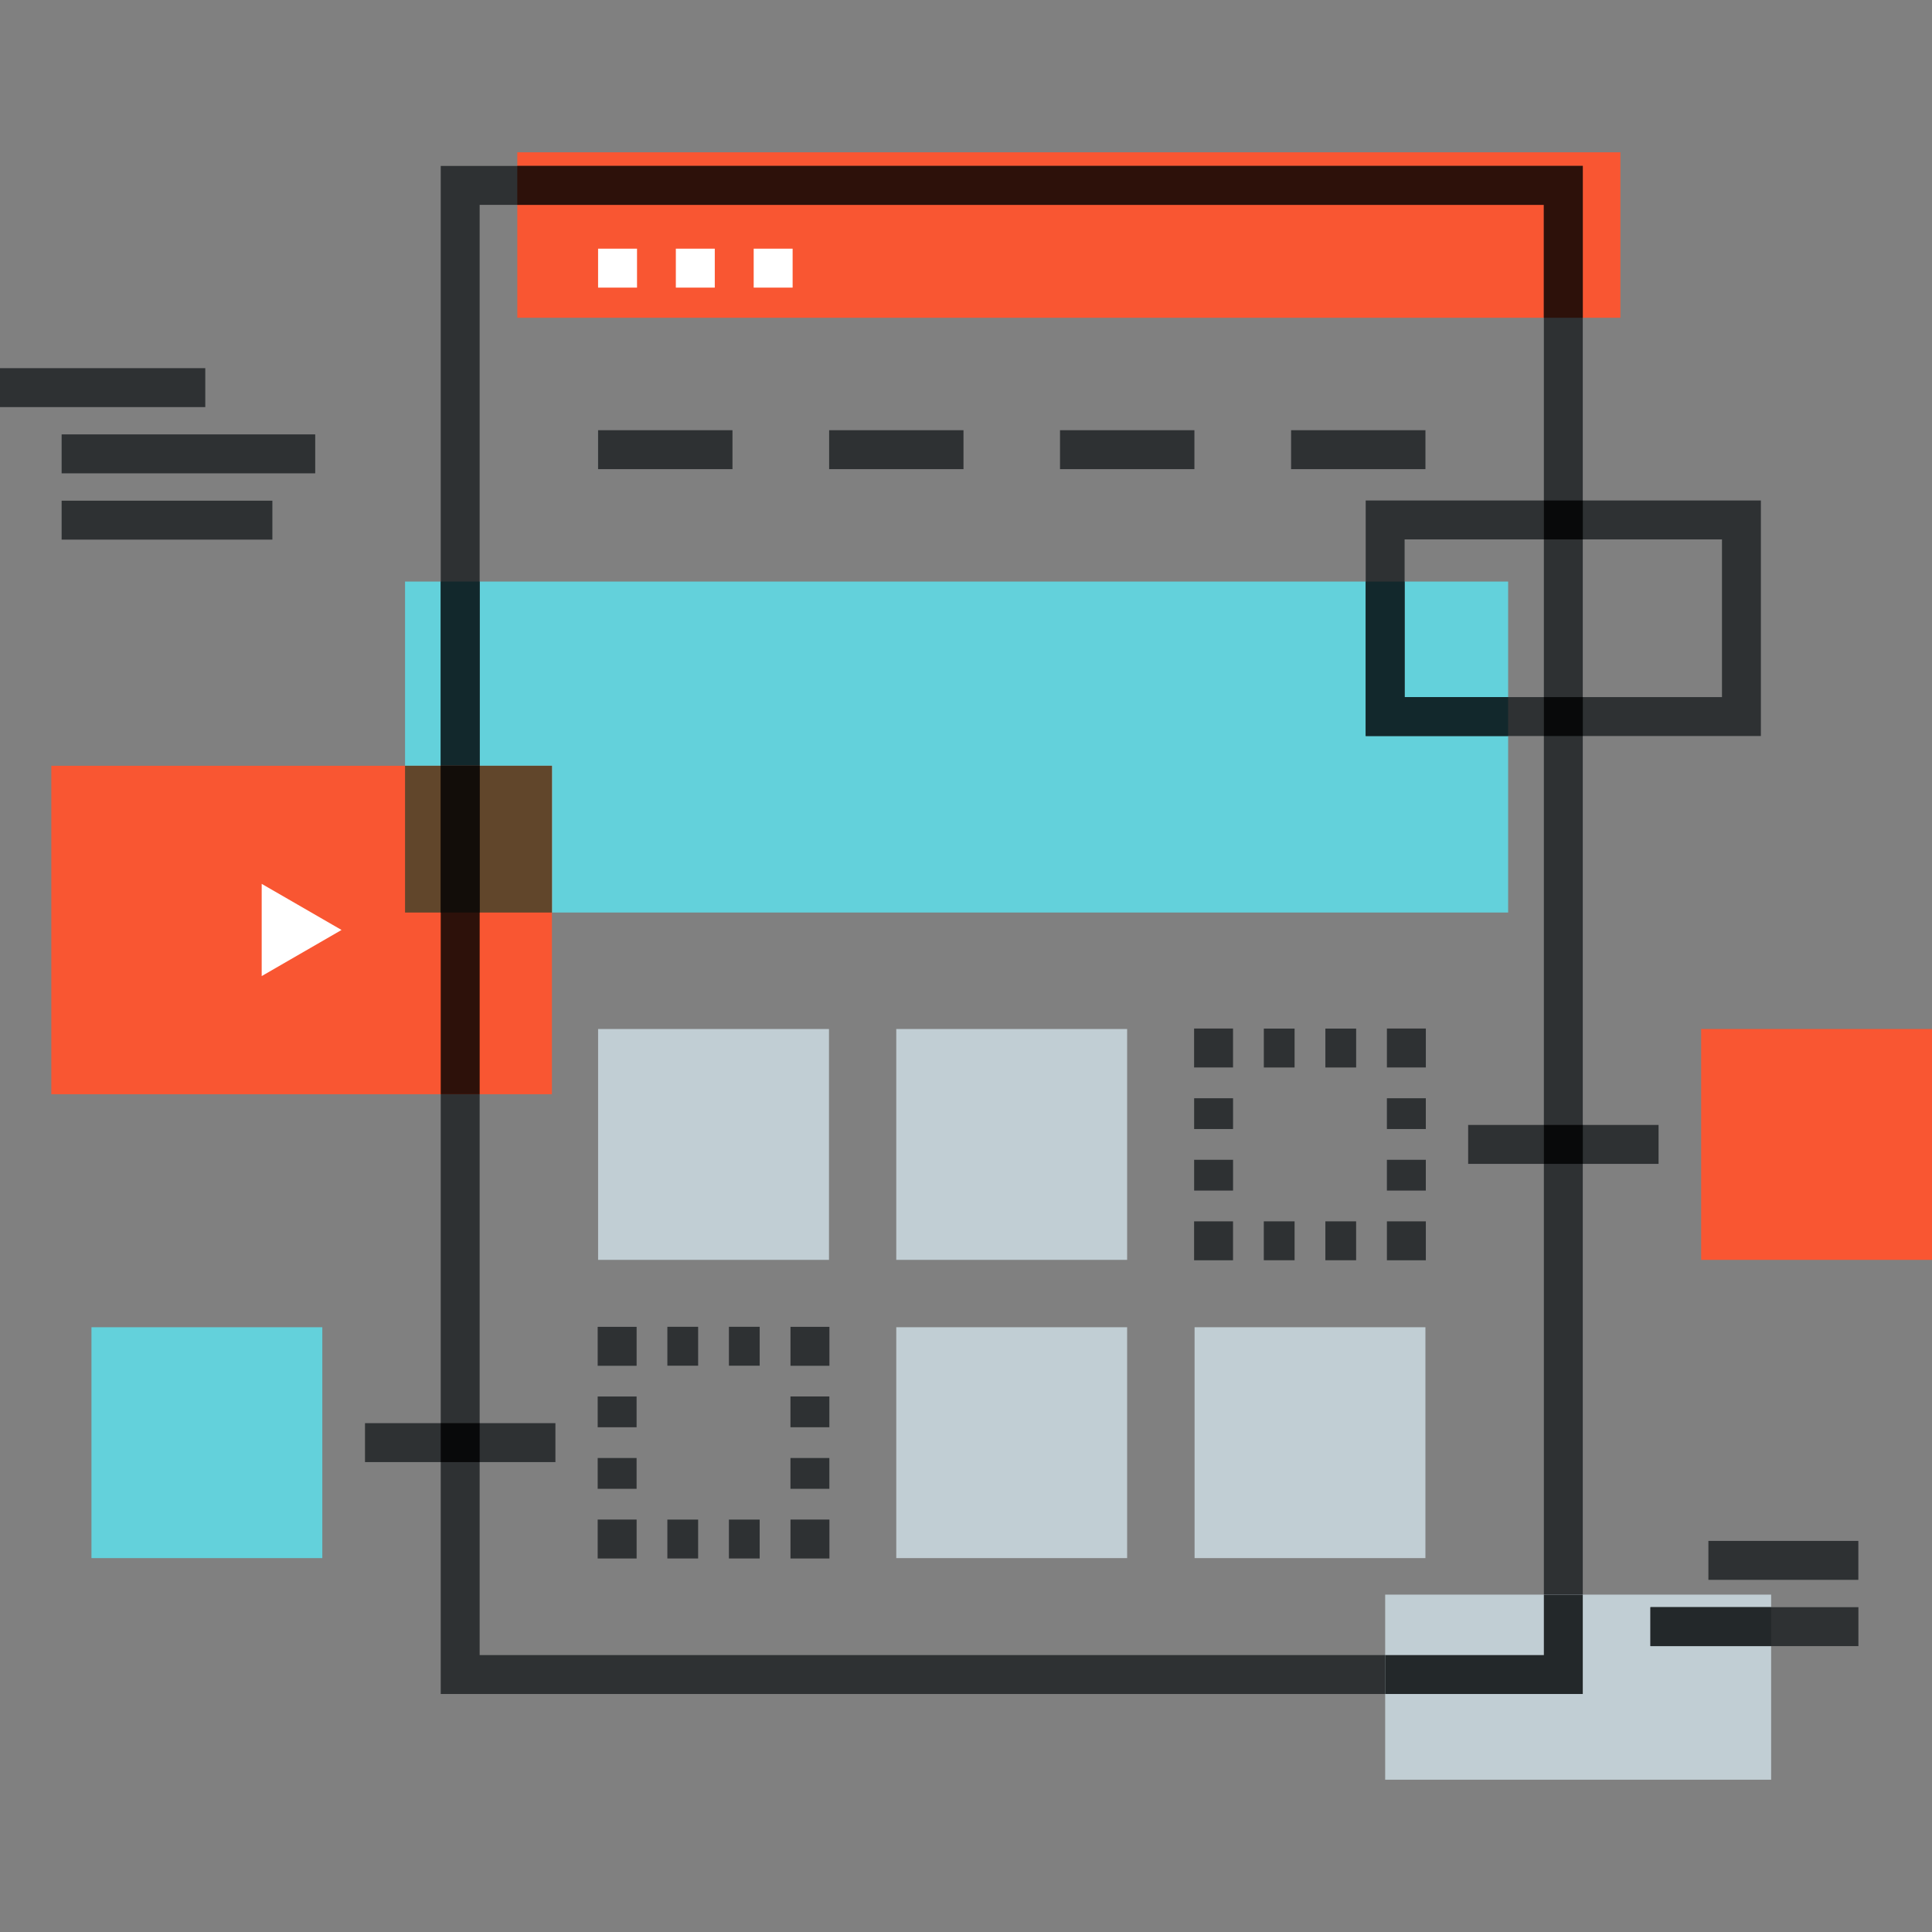
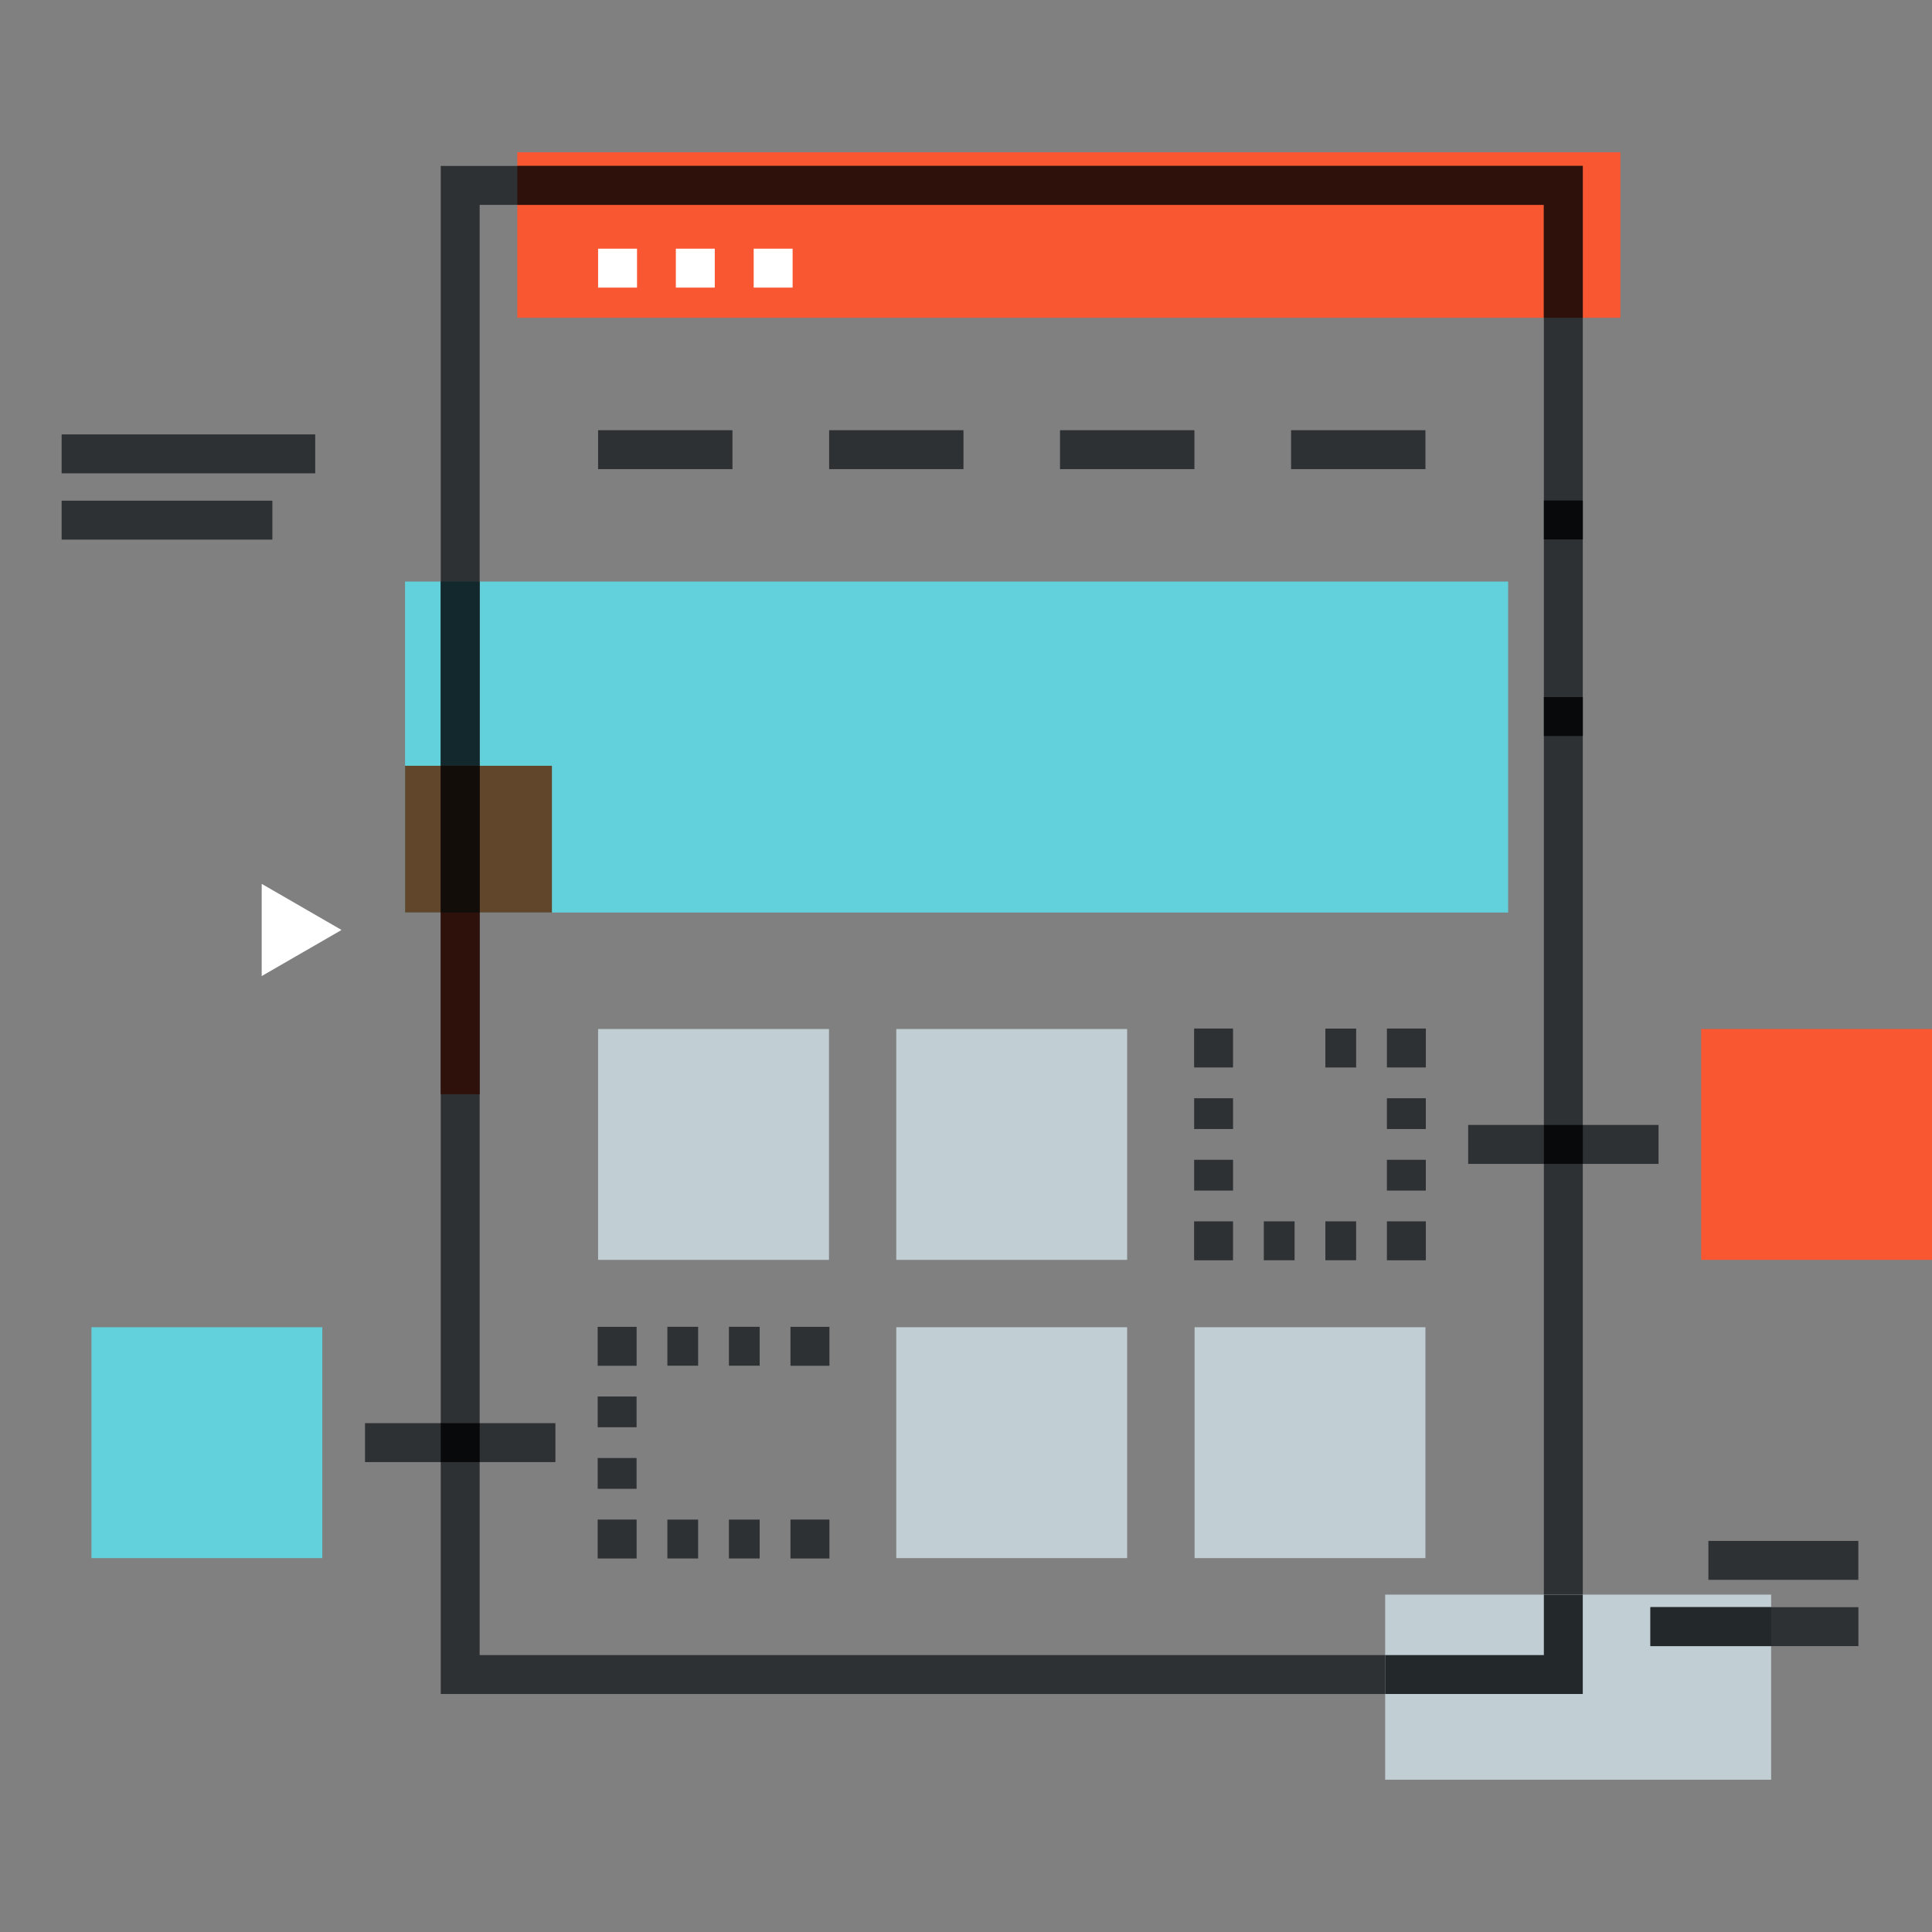
<svg xmlns="http://www.w3.org/2000/svg" version="1.1" id="Layer_1" x="0px" y="0px" viewBox="0 0 511.99 511.99" style="enable-background:new 0 0 511.99 511.99;" xml:space="preserve">
  <rect x="0" y="0" width="511.99" height="511.99" fill="#808080" stroke="none" />
  <rect x="137.088" y="40.357" style="fill:#F95632;" width="292.326" height="43.853" />
  <rect x="107.338" y="154.116" style="fill:#63D1DB;" width="292.326" height="87.706" />
  <path style="fill:#2E3133;" d="M419.443,448.918H116.797V43.974h302.646V448.918z M127.109,438.606h282.025V54.289H127.109V438.606z  " />
  <rect x="116.797" y="154.116" style="fill:#12282C;" width="10.317" height="87.706" />
  <g>
    <rect x="158.497" y="114.008" style="fill:#2E3133;" width="35.612" height="10.317" />
    <rect x="219.725" y="114.008" style="fill:#2E3133;" width="35.604" height="10.317" />
    <rect x="280.909" y="114.008" style="fill:#2E3133;" width="35.615" height="10.317" />
    <rect x="342.144" y="114.008" style="fill:#2E3133;" width="35.607" height="10.317" />
  </g>
  <g>
    <rect x="158.497" y="65.901" style="fill:#FFFFFF;" width="10.317" height="10.317" />
    <rect x="179.103" y="65.901" style="fill:#FFFFFF;" width="10.317" height="10.317" />
    <rect x="199.731" y="65.901" style="fill:#FFFFFF;" width="10.317" height="10.317" />
  </g>
  <g>
    <rect x="237.517" y="351.722" style="fill:#C1CED4;" width="61.179" height="61.184" />
    <rect x="316.57" y="351.722" style="fill:#C1CED4;" width="61.174" height="61.184" />
    <rect x="158.497" y="272.695" style="fill:#C1CED4;" width="61.187" height="61.174" />
    <rect x="237.517" y="272.695" style="fill:#C1CED4;" width="61.179" height="61.174" />
  </g>
  <g>
    <rect x="209.485" y="351.62" style="fill:#2E3133;" width="10.317" height="10.317" />
    <path style="fill:#2E3133;" d="M201.321,361.921h-8.154V351.61h8.154V361.921z M185.011,361.921h-8.154V351.61h8.154V361.921z" />
    <rect x="158.39" y="351.62" style="fill:#2E3133;" width="10.317" height="10.317" />
    <path style="fill:#2E3133;" d="M168.701,394.543H158.39v-8.159h10.312V394.543z M168.701,378.234H158.39v-8.159h10.312V378.234z" />
    <rect x="158.39" y="402.692" style="fill:#2E3133;" width="10.317" height="10.317" />
    <path style="fill:#2E3133;" d="M201.318,413.009h-8.154V402.7h8.154V413.009z M185.009,413.009h-8.154V402.7h8.154V413.009z" />
    <rect x="209.485" y="402.692" style="fill:#2E3133;" width="10.317" height="10.317" />
-     <path style="fill:#2E3133;" d="M219.786,394.541h-10.312v-8.159h10.312V394.541z M219.786,378.231h-10.312v-8.159h10.312V378.231z" />
    <rect x="367.539" y="272.567" style="fill:#2E3133;" width="10.317" height="10.317" />
-     <path style="fill:#2E3133;" d="M359.386,282.892h-8.156V272.58h8.156V282.892z M343.073,282.892h-8.151V272.58h8.151V282.892z" />
+     <path style="fill:#2E3133;" d="M359.386,282.892h-8.156V272.58h8.156V282.892z M343.073,282.892h-8.151V272.58V282.892z" />
    <rect x="316.442" y="272.567" style="fill:#2E3133;" width="10.317" height="10.317" />
    <path style="fill:#2E3133;" d="M326.766,315.508h-10.312v-8.159h10.312V315.508z M326.766,299.199h-10.312v-8.156h10.312V299.199z" />
    <rect x="316.442" y="323.665" style="fill:#2E3133;" width="10.317" height="10.317" />
    <path style="fill:#2E3133;" d="M359.38,333.974h-8.151v-10.312h8.151V333.974z M343.073,333.974h-8.159v-10.312h8.159V333.974z" />
    <rect x="367.539" y="323.665" style="fill:#2E3133;" width="10.317" height="10.317" />
    <path style="fill:#2E3133;" d="M377.848,315.508h-10.312v-8.156h10.312V315.508z M377.848,299.201h-10.312v-8.159h10.312V299.201z" />
    <rect x="389.069" y="298.116" style="fill:#2E3133;" width="50.46" height="10.317" />
  </g>
  <rect x="450.816" y="272.695" style="fill:#F95632;" width="61.174" height="61.179" />
  <rect x="96.727" y="377.143" style="fill:#2E3133;" width="50.46" height="10.317" />
  <rect x="24.238" y="351.722" style="fill:#63D1DB;" width="61.179" height="61.184" />
-   <rect x="13.599" y="202.935" style="fill:#F95632;" width="132.662" height="87.04" />
  <polygon style="fill:#FFFFFF;" points="69.35,234.226 90.509,246.445 69.35,258.669 " />
-   <path style="fill:#2E3133;" d="M466.644,195.045H361.917v-62.413h104.727V195.045z M372.227,184.736h84.106v-41.792h-84.106V184.736  z" />
  <rect x="367.078" y="422.583" style="fill:#C1CED4;" width="102.285" height="49.05" />
  <g>
    <rect x="16.333" y="132.686" style="fill:#2E3133;" width="55.849" height="10.317" />
    <rect x="16.333" y="115.117" style="fill:#2E3133;" width="67.2" height="10.317" />
-     <rect y="97.565" style="fill:#2E3133;" width="54.4" height="10.317" />
    <rect x="437.376" y="425.911" style="fill:#2E3133;" width="55.109" height="10.317" />
    <rect x="452.736" y="408.349" style="fill:#2E3133;" width="39.736" height="10.317" />
  </g>
  <polygon style="fill:#2D110A;" points="137.083,54.289 409.132,54.289 409.132,84.21 419.443,84.21 419.443,43.974 137.083,43.974   " />
-   <polygon style="fill:#12282C;" points="399.665,184.736 372.227,184.736 372.227,154.121 361.917,154.121 361.917,195.045   399.665,195.045 " />
  <g>
    <rect x="409.139" y="184.733" style="fill:#08090A;" width="10.317" height="10.317" />
    <rect x="409.139" y="132.632" style="fill:#08090A;" width="10.317" height="10.317" />
    <rect x="116.797" y="377.143" style="fill:#08090A;" width="10.317" height="10.317" />
    <rect x="409.139" y="298.116" style="fill:#08090A;" width="10.317" height="10.317" />
  </g>
  <g>
    <polygon style="fill:#23282A;" points="419.443,422.596 409.132,422.596 409.132,438.606 367.073,438.606 367.073,448.918    419.443,448.918  " />
    <rect x="437.376" y="425.911" style="fill:#23282A;" width="31.982" height="10.317" />
  </g>
  <rect x="107.338" y="202.935" style="fill:#61462B;" width="38.925" height="38.892" />
  <rect x="116.797" y="202.935" style="fill:#2D110A;" width="10.317" height="87.04" />
  <rect x="116.797" y="202.935" style="fill:#120D09;" width="10.317" height="38.892" />
  <g>
</g>
  <g>
</g>
  <g>
</g>
  <g>
</g>
  <g>
</g>
  <g>
</g>
  <g>
</g>
  <g>
</g>
  <g>
</g>
  <g>
</g>
  <g>
</g>
  <g>
</g>
  <g>
</g>
  <g>
</g>
  <g>
</g>
</svg>